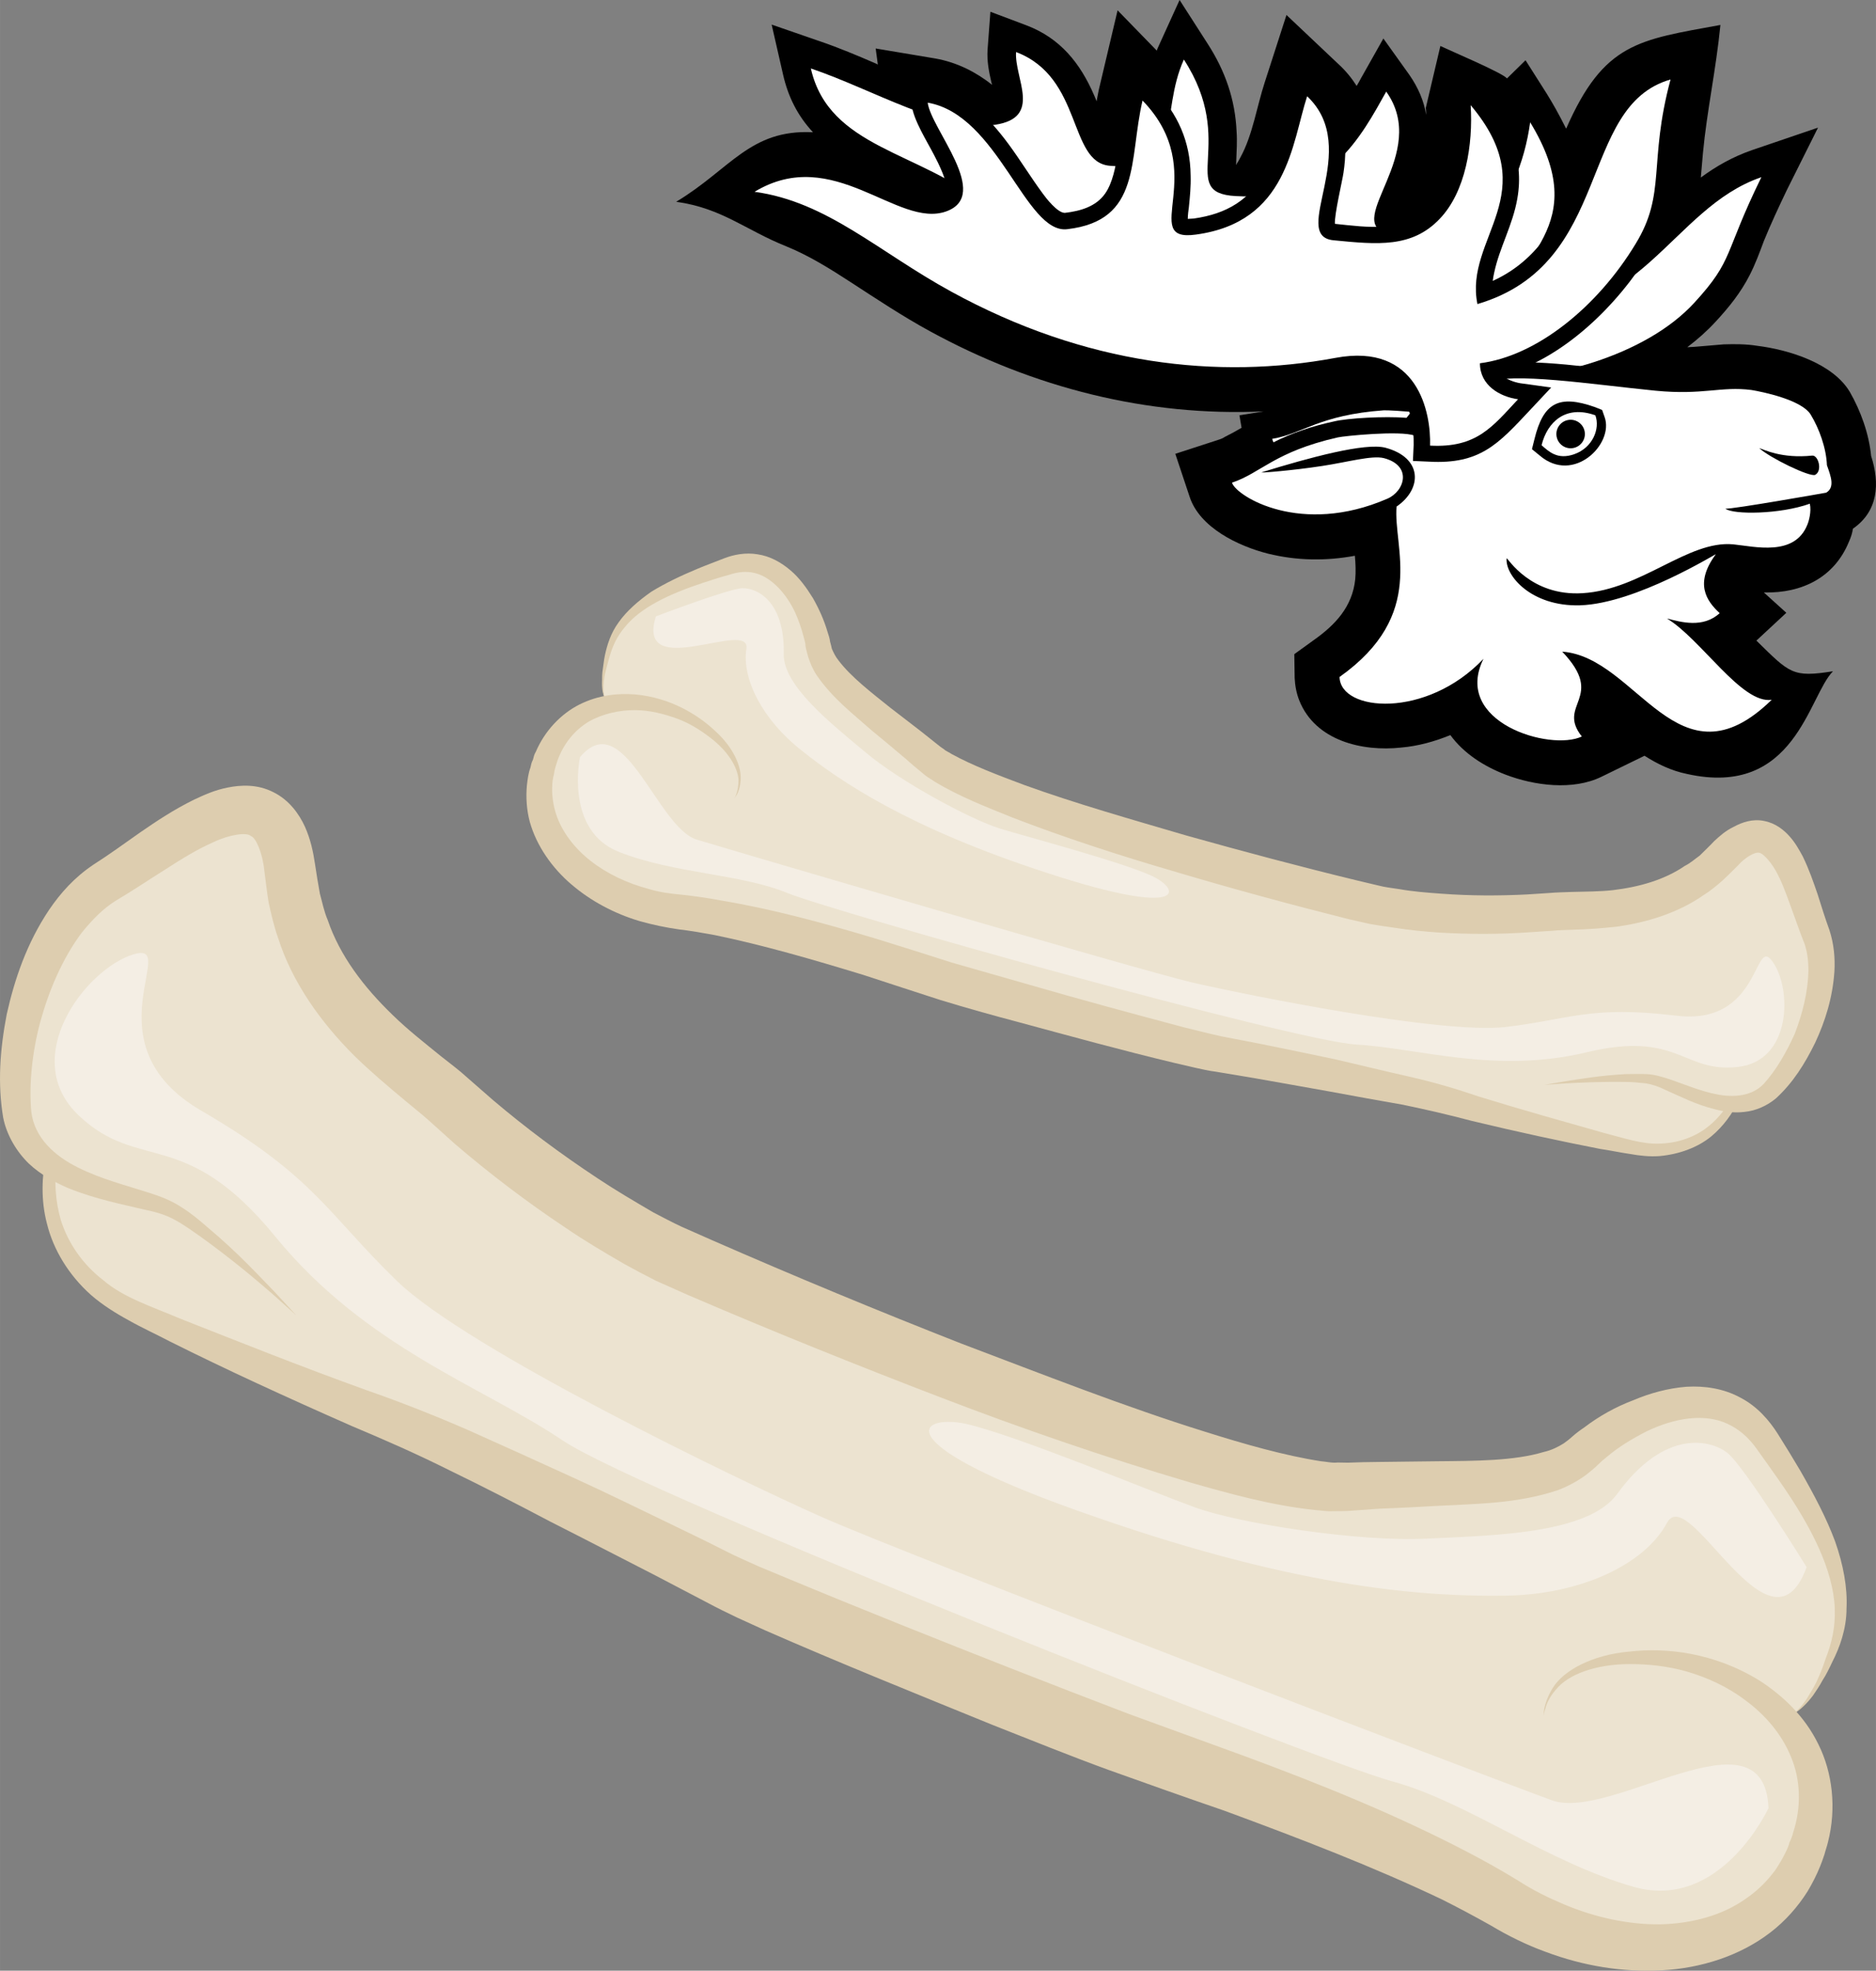
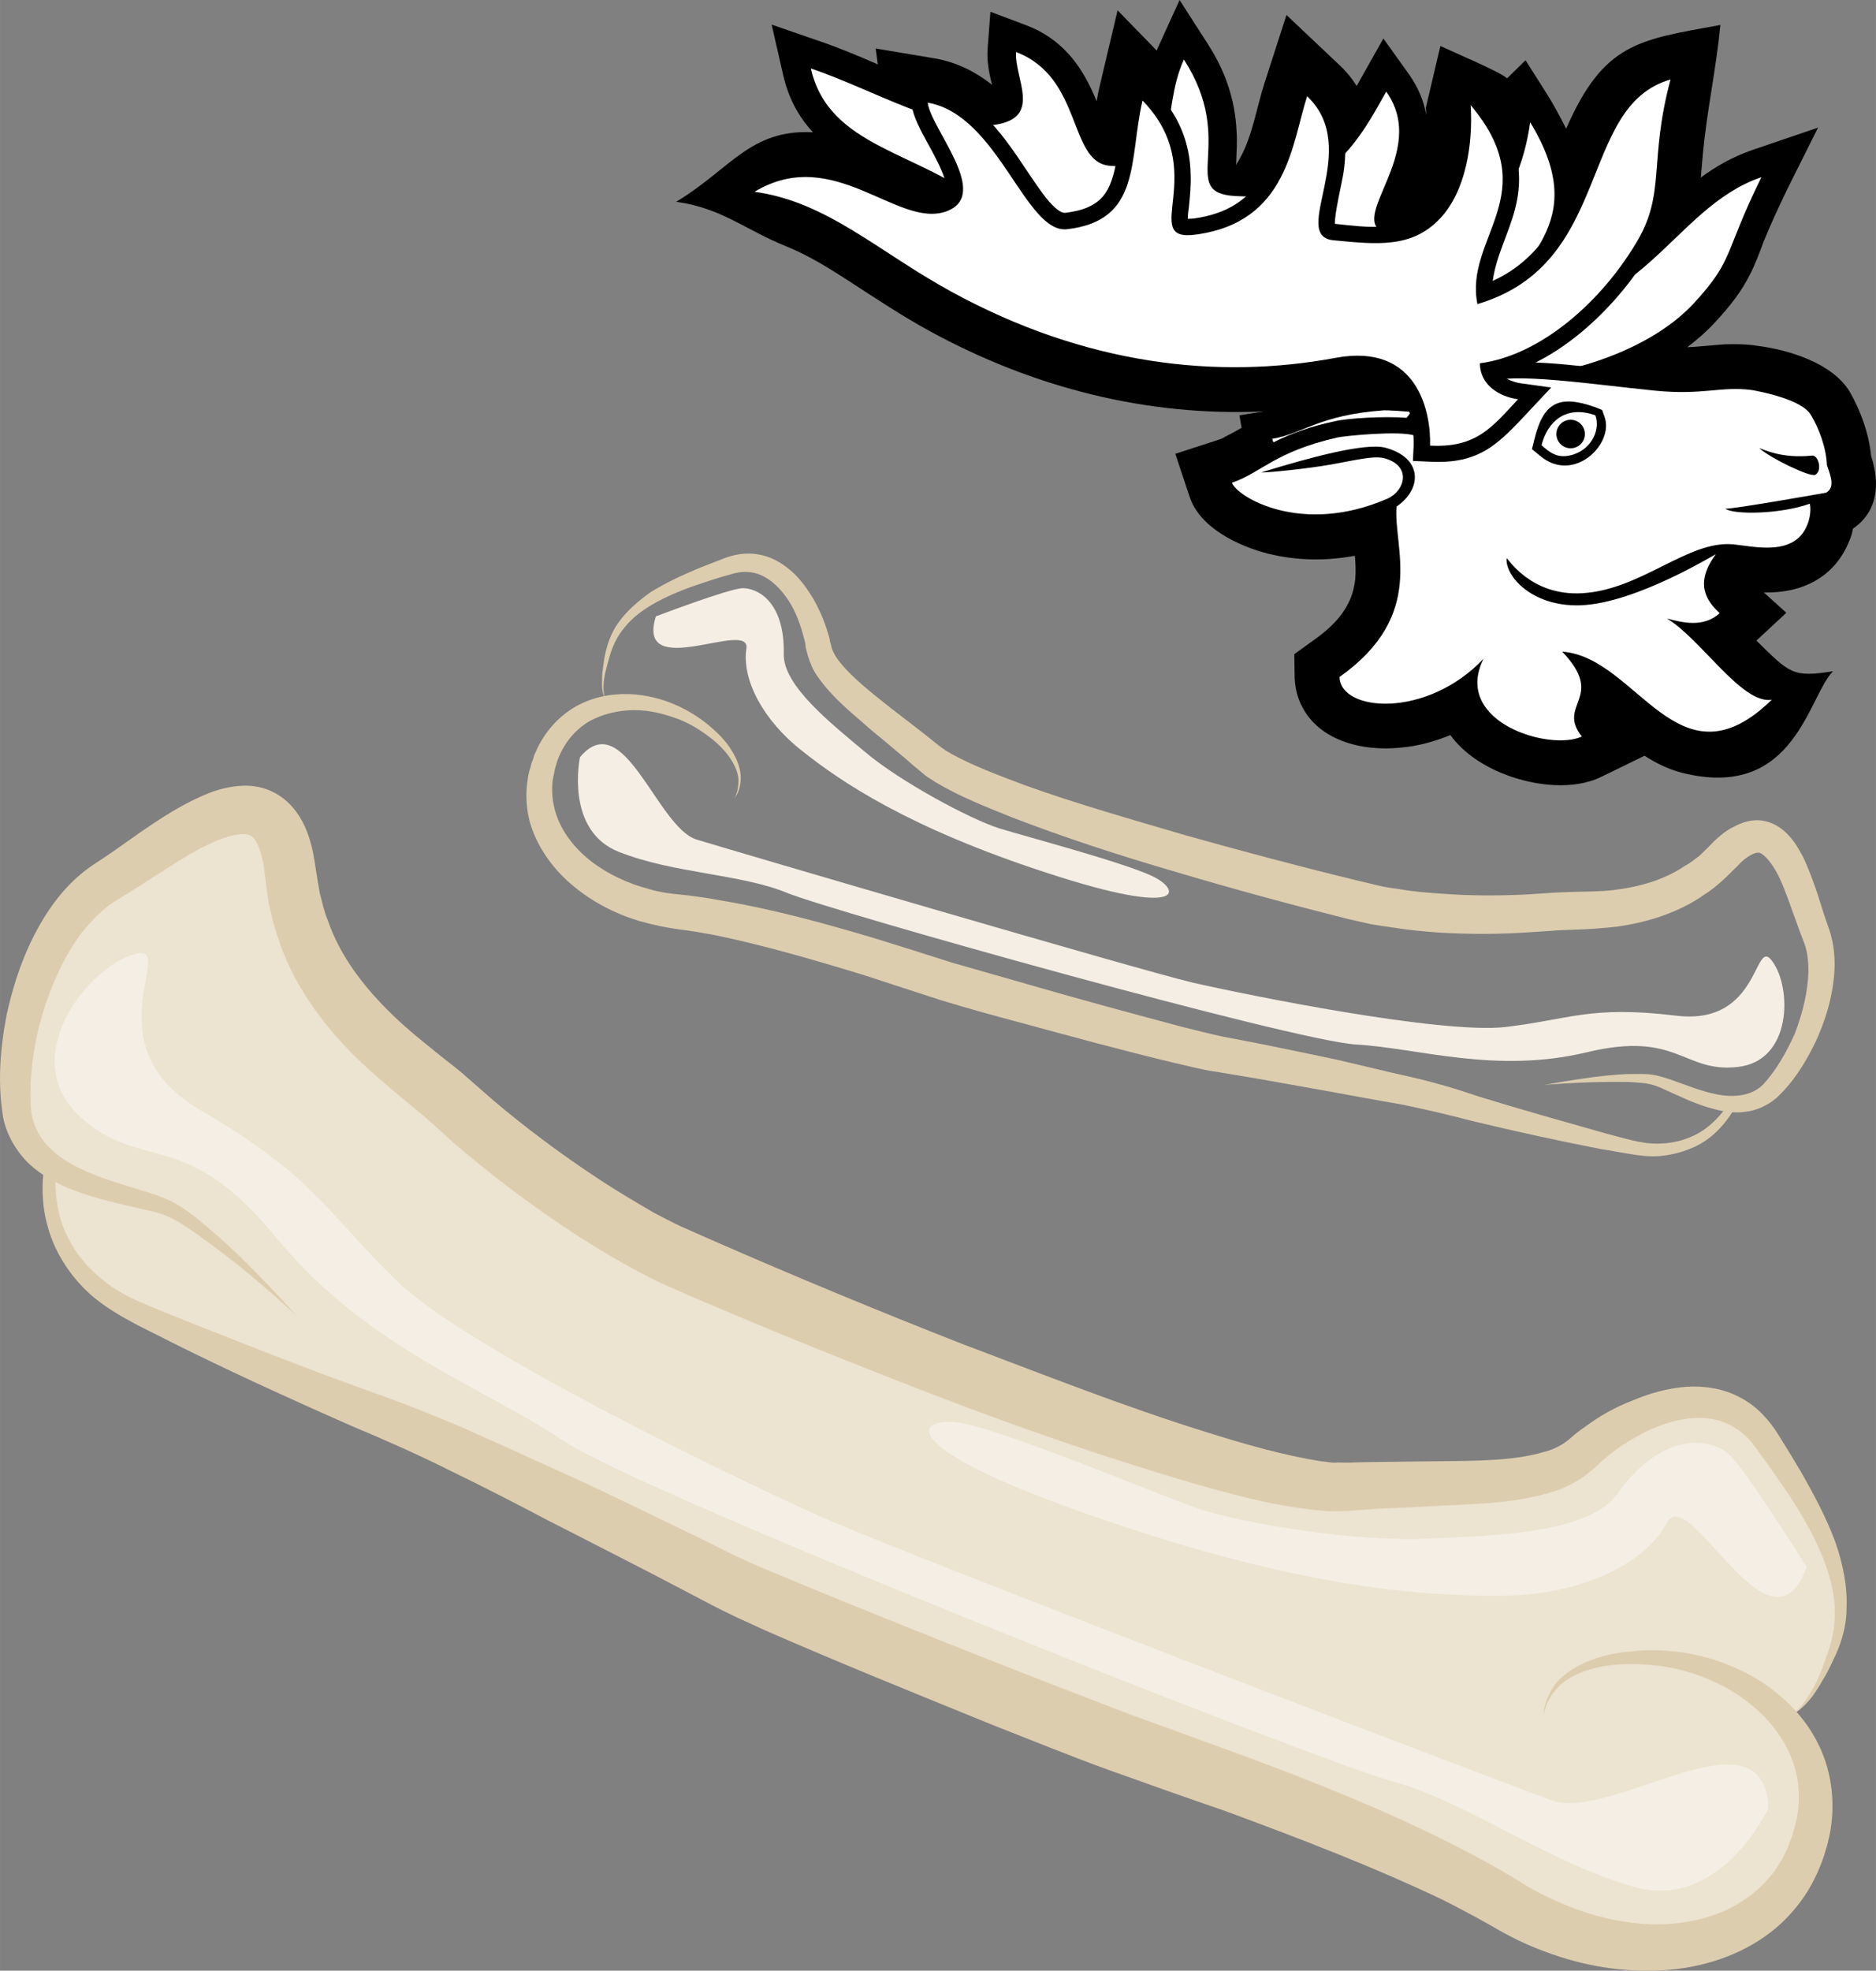
<svg xmlns="http://www.w3.org/2000/svg" xmlns:ns1="http://sodipodi.sourceforge.net/DTD/sodipodi-0.dtd" xmlns:ns2="http://www.inkscape.org/namespaces/inkscape" xml:space="preserve" width="52.656mm" height="55.281mm" version="1.1" style="clip-rule:evenodd;fill-rule:evenodd;image-rendering:optimizeQuality;shape-rendering:geometricPrecision;text-rendering:geometricPrecision" viewBox="0 0 5265.565 5528.129" id="svg54" ns1:docname="3250.svg" ns2:version="0.92.4 (5da689c313, 2019-01-14)">
  <rect x="0" y="0" width="5265.565" height="5528.129" fill="#808080" stroke="none" />
  <ns1:namedview pagecolor="#ffffff" bordercolor="#666666" borderopacity="1" objecttolerance="10" gridtolerance="10" guidetolerance="10" ns2:pageopacity="0" ns2:pageshadow="2" ns2:window-width="640" ns2:window-height="480" id="namedview56" showgrid="false" ns2:zoom="0.2102413" ns2:cx="101.55139" ns2:cy="91.431643" ns2:window-x="0" ns2:window-y="0" ns2:window-maximized="0" ns2:current-layer="svg54" />
  <defs id="defs4">
    <style type="text/css" id="style2">
   
    .fil3 {fill:black}
    .fil5 {fill:black}
    .fil4 {fill:white}
    .fil1 {fill:#DDCDAF;fill-rule:nonzero}
    .fil0 {fill:#ECE3D0;fill-rule:nonzero}
    .fil2 {fill:#F4EEE4;fill-rule:nonzero}
   
  </style>
  </defs>
  <g id="Vrstva_x0020_1" transform="translate(-7813.119,-11741)">
    <g id="_440076096">
-       <path class="fil0" d="m 9718,14299 c 249,26 643,161 754,195 111,35 667,189 753,203 85,13 565,104 664,135 100,31 445,120 524,131 54,8 184,12 264,-125 43,1 85,-11 119,-52 100,-116 160,-309 113,-427 -47,-116 -97,-389 -260,-215 -164,174 -380,145 -492,156 -191,17 -366,1 -464,-16 -97,-18 -1103,-272 -1270,-415 -168,-142 -297,-221 -313,-316 -15,-94 -101,-275 -251,-225 -150,49 -296,106 -334,230 -39,123 -9,151 -9,151 l 14,6 c -85,14 -159,68 -191,170 -63,205 131,388 379,414 z" id="path7" ns2:connector-curvature="0" style="fill:#ece3d0;fill-rule:nonzero" />
      <path class="fil1" d="m 9417,14222 c -54,-46 -98,-108 -117,-176 -9,-34 -11,-69 -8,-102 2,-17 4,-34 10,-50 2,-8 2,-12 7,-22 2,-8 4,-16 8,-22 25,-59 71,-107 123,-133 52,-26 107,-32 156,-28 99,9 176,57 224,102 52,47 75,101 72,138 -1,19 -6,32 -10,40 -5,8 -8,12 -8,12 0,0 3,-4 6,-13 3,-8 6,-22 6,-39 -2,-35 -29,-81 -81,-120 -26,-20 -56,-39 -91,-52 -36,-13 -76,-24 -120,-24 -43,0 -89,10 -128,32 -40,24 -71,62 -88,109 -2,6 -4,12 -6,19 -1,3 -3,12 -4,19 -3,12 -5,24 -5,37 -1,25 3,51 11,76 16,49 52,96 97,131 46,36 103,63 164,79 30,9 60,13 94,16 35,4 72,9 108,16 144,24 287,63 431,106 72,22 144,45 216,68 72,21 145,41 217,62 145,42 293,82 436,120 l 53,13 c 17,4 32,8 51,12 37,7 73,14 109,21 73,15 143,29 213,44 69,16 138,33 205,48 67,15 135,35 196,56 123,38 242,71 351,102 55,14 107,32 155,30 49,-1 94,-16 130,-42 30,-22 52,-49 69,-77 8,0 16,0 24,-1 -17,35 -42,71 -77,100 -38,31 -90,50 -145,55 -27,2 -56,-1 -83,-6 -28,-4 -55,-10 -83,-14 -113,-22 -233,-48 -362,-79 -64,-17 -125,-31 -192,-45 -68,-12 -136,-24 -205,-37 -71,-13 -142,-25 -214,-38 -36,-6 -71,-12 -108,-18 -18,-2 -38,-7 -57,-11 l -56,-13 c -147,-35 -292,-75 -440,-115 -72,-19 -147,-40 -219,-62 -72,-23 -144,-47 -215,-70 -141,-43 -282,-84 -418,-112 -33,-6 -66,-12 -101,-16 -35,-5 -74,-13 -109,-23 -71,-21 -137,-56 -192,-103 z" id="path9" ns2:connector-curvature="0" style="fill:#ddcdaf;fill-rule:nonzero" />
      <path class="fil1" d="m 12148,14784 c 0,0 21,-1 60,-4 39,-2 96,-5 168,-4 19,0 38,2 57,4 18,3 36,9 56,19 39,17 83,40 135,53 26,7 55,12 86,8 31,-3 63,-17 88,-38 48,-44 81,-97 110,-156 28,-60 49,-126 54,-200 2,-37 -1,-76 -14,-116 -12,-33 -22,-65 -33,-100 -12,-35 -24,-70 -42,-107 -10,-18 -20,-37 -37,-56 -15,-17 -39,-37 -71,-43 -32,-7 -63,4 -85,16 -23,11 -40,26 -56,41 -12,13 -27,27 -40,40 -14,10 -26,21 -42,29 -57,39 -127,59 -202,68 -36,4 -75,4 -115,5 -21,1 -41,1 -64,3 l -61,4 c -79,4 -159,4 -240,-2 -41,-3 -81,-6 -120,-13 -20,-3 -39,-5 -58,-10 l -59,-14 c -161,-39 -322,-82 -479,-126 -157,-46 -312,-90 -456,-142 -72,-27 -144,-54 -204,-87 -7,-5 -16,-8 -21,-13 -6,-4 -12,-8 -19,-14 -15,-12 -30,-24 -44,-35 -30,-23 -58,-45 -87,-67 -55,-44 -111,-87 -146,-133 -9,-11 -14,-22 -19,-33 -1,-6 -3,-12 -5,-20 -1,-9 -4,-18 -7,-27 -10,-34 -24,-65 -41,-95 -18,-29 -38,-57 -63,-78 -27,-23 -58,-40 -92,-45 -34,-6 -68,1 -94,11 -25,10 -50,19 -74,29 -48,20 -92,41 -131,65 -37,26 -69,54 -91,85 -23,31 -33,65 -39,93 -3,14 -4,27 -6,39 -2,12 -2,23 -2,33 -1,20 2,36 6,44 3,10 7,14 7,14 0,0 -4,-4 -6,-13 -3,-11 -4,-25 -2,-45 1,-9 3,-20 6,-31 3,-11 6,-24 10,-37 8,-28 20,-56 43,-83 44,-55 125,-93 219,-124 24,-8 49,-16 75,-23 24,-8 47,-10 69,-5 44,10 84,51 110,101 13,26 23,55 30,83 2,7 4,14 4,21 1,7 4,18 7,29 6,19 14,38 25,54 45,65 101,107 155,155 28,23 56,46 84,70 14,11 27,24 41,35 7,6 16,13 24,20 9,7 19,12 27,18 70,42 143,70 217,100 148,57 302,107 460,153 158,47 320,91 483,132 l 62,14 c 22,4 44,7 65,10 44,7 86,11 129,14 85,5 170,5 255,-1 l 61,-4 c 18,-2 39,-2 59,-3 40,-1 83,-4 126,-9 84,-12 171,-39 242,-89 18,-11 36,-26 53,-41 15,-14 28,-27 42,-41 22,-25 49,-38 58,-36 10,-1 32,22 48,50 16,28 28,61 40,94 12,32 24,68 37,101 11,25 15,55 15,85 -1,61 -17,122 -38,177 -24,54 -54,105 -88,142 -33,34 -83,38 -130,29 -47,-9 -91,-28 -132,-42 -21,-7 -44,-14 -66,-15 -21,-1 -40,0 -59,0 -73,4 -129,14 -169,20 -38,7 -59,10 -59,10 z" id="path11" ns2:connector-curvature="0" style="fill:#ddcdaf;fill-rule:nonzero" />
      <path class="fil2" d="m 9441,13865 c 0,0 -44,206 110,266 155,61 341,61 472,115 131,53 1419,414 1596,425 176,10 391,83 647,22 257,-62 271,58 424,41 153,-16 153,-221 98,-296 -53,-75 -31,182 -271,152 -241,-29 -299,11 -479,32 -180,20 -717,-88 -879,-125 -162,-39 -1279,-367 -1391,-401 -111,-35 -204,-378 -327,-231 z" id="path13" ns2:connector-curvature="0" style="fill:#f4eee4;fill-rule:nonzero" />
      <path class="fil2" d="m 9654,13470 c 0,0 205,-78 243,-79 39,-1 119,34 116,185 -2,88 132,194 229,275 97,82 294,188 377,214 82,25 343,94 427,133 84,39 98,120 -293,-8 -391,-127 -581,-257 -689,-343 -109,-85 -169,-200 -156,-286 14,-86 -312,96 -254,-91 z" id="path15" ns2:connector-curvature="0" style="fill:#f4eee4;fill-rule:nonzero" />
      <path class="fil0" d="m 12883,16932 c 56,-153 16,-287 -74,-383 l 23,6 c 0,0 62,-7 129,-192 68,-186 -57,-389 -194,-588 -137,-199 -407,-58 -513,43 -106,100 -336,76 -670,94 -335,18 -1791,-601 -1925,-670 -134,-69 -361,-211 -577,-409 -127,-116 -416,-280 -453,-642 -38,-362 -350,-77 -516,22 -165,99 -271,389 -256,623 5,79 44,133 97,171 -30,240 133,356 204,396 108,59 608,270 757,325 150,54 814,385 932,447 117,63 932,389 1099,450 167,61 771,260 1097,459 325,197 729,155 840,-152 z" id="path17" ns2:connector-curvature="0" style="fill:#ece3d0;fill-rule:nonzero" />
      <path class="fil1" d="m 12478,17268 c 109,-6 218,-40 304,-106 42,-32 78,-73 105,-116 13,-22 25,-45 35,-70 4,-10 7,-18 12,-33 3,-12 7,-22 10,-35 24,-94 13,-194 -27,-274 -39,-80 -101,-137 -164,-178 -129,-80 -265,-94 -367,-82 -104,9 -184,53 -214,101 -15,24 -21,44 -24,57 -3,15 -2,22 -2,22 0,0 0,-8 5,-21 3,-13 12,-33 29,-52 33,-42 110,-72 208,-72 50,0 104,5 160,21 55,16 114,42 166,82 53,39 100,93 126,157 27,64 30,140 6,213 -2,9 -6,19 -10,27 -1,6 -7,20 -11,28 -8,17 -18,33 -29,50 -23,31 -51,59 -84,81 -65,46 -150,69 -239,71 -89,1 -182,-19 -270,-56 -45,-19 -86,-39 -131,-68 -44,-27 -94,-55 -144,-81 -198,-103 -408,-188 -622,-267 -108,-39 -216,-79 -324,-118 -107,-41 -214,-82 -321,-124 -214,-84 -430,-170 -639,-257 l -77,-32 c -25,-11 -47,-21 -73,-33 -51,-26 -102,-51 -152,-75 -102,-49 -201,-98 -300,-143 -98,-45 -196,-89 -292,-132 -96,-42 -196,-81 -288,-113 -186,-67 -361,-137 -521,-200 -80,-34 -159,-59 -215,-107 -60,-46 -100,-106 -120,-169 -16,-55 -18,-108 -13,-159 -10,-6 -20,-14 -29,-23 -11,58 -15,124 3,192 18,73 61,144 124,200 31,27 69,51 106,71 37,21 75,38 115,59 156,78 326,156 510,237 95,40 182,78 276,125 93,45 188,94 283,144 97,49 195,100 293,150 49,26 100,52 149,78 24,13 53,27 80,40 l 79,36 c 210,92 424,178 640,266 107,42 215,86 325,126 109,39 216,77 324,114 212,78 420,158 611,249 46,23 91,47 139,74 45,27 99,54 152,73 106,40 218,58 327,52 z" id="path19" ns2:connector-curvature="0" style="fill:#ddcdaf;fill-rule:nonzero" />
      <path class="fil1" d="m 8645,15431 c 0,0 -24,-22 -68,-61 -45,-39 -112,-96 -201,-160 -23,-16 -46,-33 -72,-47 -25,-14 -52,-22 -86,-29 -63,-15 -136,-29 -213,-60 -37,-16 -77,-37 -111,-69 -34,-33 -62,-79 -72,-129 -16,-96 -9,-191 10,-290 22,-98 56,-199 119,-293 32,-47 71,-91 125,-127 44,-28 85,-58 132,-91 45,-31 93,-63 150,-91 28,-13 58,-27 95,-34 35,-7 82,-10 127,13 45,22 73,62 89,97 16,36 23,70 28,103 4,27 9,58 14,85 7,25 11,48 22,74 34,100 101,188 183,267 41,40 87,76 135,115 25,20 50,38 75,61 l 71,62 c 92,78 190,151 293,219 51,34 104,65 157,96 27,14 53,28 79,40 l 86,38 c 231,101 465,198 697,289 233,88 461,178 686,248 111,35 223,67 326,83 13,1 26,4 38,4 11,-1 22,0 37,0 29,-1 57,-2 85,-2 56,-1 112,-1 167,-2 107,-1 215,-1 298,-26 22,-5 40,-14 56,-24 7,-5 14,-10 24,-19 10,-9 22,-18 34,-26 42,-32 89,-58 137,-76 47,-20 98,-34 150,-38 51,-3 105,5 152,31 46,24 80,63 104,101 22,35 43,69 63,103 39,68 74,134 98,199 23,65 35,130 32,188 0,58 -20,111 -39,148 -9,19 -18,38 -28,53 -9,17 -19,31 -27,43 -18,24 -36,40 -49,48 -13,9 -21,10 -21,10 0,0 8,-2 20,-11 12,-10 27,-27 41,-52 8,-13 17,-28 24,-45 7,-15 14,-34 21,-55 16,-41 27,-85 25,-139 -4,-107 -65,-228 -152,-353 -22,-31 -44,-63 -68,-96 -23,-32 -49,-54 -81,-69 -64,-30 -148,-17 -227,21 -39,20 -78,43 -112,72 -9,7 -17,14 -25,22 -8,8 -21,19 -34,29 -25,18 -53,33 -81,43 -113,37 -222,37 -332,43 -54,3 -109,6 -165,8 -27,2 -55,4 -84,6 -13,1 -30,1 -48,1 -16,1 -32,-2 -48,-3 -124,-13 -238,-45 -354,-78 -233,-69 -467,-149 -701,-239 -235,-90 -471,-185 -706,-286 l -90,-40 c -30,-15 -60,-31 -89,-47 -57,-33 -113,-66 -167,-103 -108,-72 -212,-151 -310,-235 l -70,-63 c -20,-18 -44,-37 -68,-57 -48,-40 -98,-82 -144,-127 -93,-93 -174,-205 -214,-332 -11,-31 -19,-66 -26,-98 -5,-31 -8,-59 -12,-89 -5,-50 -24,-93 -38,-97 -11,-11 -60,-4 -104,17 -46,20 -91,48 -136,77 -45,28 -92,60 -138,87 -36,22 -68,55 -97,91 -55,74 -92,163 -116,250 -23,86 -32,177 -25,252 9,73 66,124 131,156 66,33 135,50 200,71 32,10 65,23 93,42 27,17 49,36 71,55 86,72 145,137 187,180 40,43 62,67 62,67 z" id="path21" ns2:connector-curvature="0" style="fill:#ddcdaf;fill-rule:nonzero" />
      <path class="fil2" d="m 12777,16813 c 0,0 -134,290 -378,221 -243,-69 -470,-240 -678,-296 -209,-57 -2105,-806 -2328,-956 -224,-151 -552,-260 -807,-572 -254,-311 -382,-179 -552,-340 -170,-161 19,-411 154,-452 134,-40 -131,251 189,438 320,186 353,287 551,479 199,192 953,555 1184,658 230,104 1891,738 2057,798 166,61 596,-270 608,22 z" id="path23" ns2:connector-curvature="0" style="fill:#f4eee4;fill-rule:nonzero" />
      <path class="fil2" d="m 12884,16137 c 0,0 -175,-283 -222,-320 -46,-37 -176,-70 -310,115 -81,111 -341,116 -533,125 -193,10 -531,-43 -653,-88 -124,-45 -504,-203 -642,-234 -139,-29 -230,57 363,261 591,206 942,224 1153,221 209,-3 389,-87 452,-204 62,-117 290,404 392,124 z" id="path25" ns2:connector-curvature="0" style="fill:#f4eee4;fill-rule:nonzero" />
    </g>
    <g id="_710880824">
      <path class="fil3" d="m 12587,12239 c 2,-23 4,-46 6,-69 11,-117 37,-236 49,-359 -229,42 -327,49 -433,291 -42,-84 -64,-112 -114,-192 l -52,51 c -13,-16 -158,-77 -187,-91 l -41,174 c 1,6 1,13 1,19 -6,-38 -22,-76 -47,-112 l -73,-102 -62,110 c -4,8 -9,16 -13,23 -14,-22 -31,-43 -52,-62 l -145,-137 -61,189 c -22,67 -34,148 -68,210 -4,8 -8,15 -13,22 1,-4 1,-8 1,-11 1,-28 3,-55 1,-83 -4,-90 -32,-170 -81,-246 l -79,-123 -61,134 c -1,2 -2,5 -3,8 l -110,-113 -53,224 c -2,10 -4,21 -6,31 -3,-7 -5,-13 -7,-17 -39,-90 -95,-160 -190,-196 l -101,-38 -8,107 c -2,32 4,62 11,92 1,2 1,4 2,6 -46,-36 -98,-63 -160,-74 l -167,-28 6,45 c -2,-1 -4,-2 -6,-3 -51,-22 -103,-44 -156,-62 l -136,-47 32,140 c 14,62 41,116 84,162 -177,-9 -232,104 -384,195 129,18 194,79 309,125 64,26 123,63 180,100 74,48 146,96 223,138 291,159 611,240 937,225 l -68,11 6,35 c -15,9 -30,17 -46,25 -6,4 -13,7 -20,9 l -120,39 40,120 c 28,87 137,139 220,160 81,20 163,21 244,6 2,22 3,45 1,66 -8,77 -56,128 -117,171 l -54,39 1,67 c 1,21 5,43 13,63 45,113 177,144 286,132 47,-4 94,-17 138,-35 38,52 95,88 155,111 81,31 189,45 269,6 l 121,-59 c 36,23 75,42 119,51 304,68 341,-219 410,-288 -114,18 -121,6 -215,-86 l 84,-78 -63,-57 c 1,0 2,0 2,0 105,2 196,-42 237,-143 5,-11 9,-23 11,-36 71,-49 76,-127 51,-204 -6,-62 -29,-126 -60,-180 -48,-80 -171,-118 -260,-129 -31,-5 -62,-5 -94,-4 -27,2 -55,5 -83,7 -7,0 -13,1 -19,1 29,-22 56,-46 79,-71 38,-41 71,-82 96,-131 16,-31 28,-64 40,-96 20,-49 42,-96 65,-144 l 87,-174 -185,63 c -55,19 -102,46 -144,77 z" id="path28" ns2:connector-curvature="0" style="fill:#000000" />
      <g id="g50">
        <path class="fil4" d="m 12757,12238 c -107,218 -76,230 -188,352 -140,153 -417,221 -577,210 -12,61 37,103 86,120 -86,61 -140,112 -268,79 21,-89 24,-290 -213,-293 -334,-4 -690,-115 -1021,-391 -179,-150 -436,-157 -487,-382 177,60 373,180 517,158 134,-20 54,-130 59,-204 188,71 146,309 263,319 212,18 138,-143 208,-298 152,234 -20,374 145,383 260,16 355,-172 423,-293 124,174 -120,362 1,398 118,36 163,50 255,-15 87,-61 133,-187 148,-297 180,295 -48,378 -90,552 409,14 483,-310 739,-398 z" id="path30" ns2:connector-curvature="0" style="fill:#ffffff" />
        <path class="fil4" d="m 11912,12921 c -38,-20 -197,-30 -215,-29 -181,13 -228,66 -313,80 7,43 184,191 460,102 z" id="path32" ns2:connector-curvature="0" style="fill:#ffffff" />
        <path class="fil3" d="m 12297,13656 c 24,17 48,37 69,55 58,49 122,106 199,123 124,28 225,-54 288,-151 -117,-39 -116,-36 -211,-134 -7,-7 -15,-15 -22,-23 18,-6 35,-16 51,-31 l 37,-34 -37,-34 c -39,-35 -37,-60 -5,-104 2,-3 4,-6 5,-9 1,0 2,0 3,0 31,3 61,9 93,9 71,1 134,-23 162,-93 7,-17 12,-40 12,-60 2,-1 4,-1 7,-2 l 7,-1 7,-4 c 50,-29 41,-81 24,-126 -3,-53 -23,-110 -50,-156 -33,-55 -141,-83 -201,-91 -27,-4 -52,-4 -79,-3 -28,2 -56,5 -84,7 -36,2 -71,1 -108,-3 -39,-3 -78,-8 -117,-12 -89,-10 -300,-40 -380,-7 -69,28 -158,77 -206,141 -62,-5 -166,1 -203,10 -61,13 -118,32 -173,60 -33,17 -64,38 -97,55 -10,5 -20,9 -31,13 l -44,14 14,44 c 19,56 113,94 165,107 98,25 200,15 294,-18 2,57 16,116 10,176 -9,101 -69,171 -149,228 l -20,15 v 24 c 0,12 3,24 7,35 31,77 133,90 204,83 64,-7 126,-30 181,-64 2,9 5,18 9,27 26,58 82,96 140,118 58,22 146,36 205,8 l 51,-25 -35,-45 c -8,-10 -14,-18 -11,-30 6,-28 18,-43 19,-77 0,-5 0,-10 0,-15 z" id="path34" ns2:connector-curvature="0" style="fill:#000000" />
        <path class="fil4" d="m 12253,13807 c -89,42 -364,-40 -276,-218 -160,169 -402,149 -404,51 247,-175 150,-364 160,-478 73,-50 73,-137 -31,-165 -56,-15 -212,27 -348,69 -4,2 86,-5 171,-18 72,-11 138,-30 172,-22 81,21 59,93 10,114 -242,105 -423,-6 -436,-45 81,-27 120,-87 297,-127 17,-4 175,-20 216,-5 30,-59 113,-113 200,-149 73,-30 294,5 476,23 134,13 183,-13 269,-2 31,5 143,28 167,70 23,38 43,92 45,141 11,31 23,62 -2,77 -11,2 -260,46 -283,45 22,17 153,16 237,-14 5,22 -3,50 -7,59 -36,90 -148,61 -208,55 -127,-12 -257,127 -423,137 -146,9 -210,-99 -213,-98 -5,48 69,136 206,132 158,-5 384,-147 381,-143 -60,81 -27,130 11,165 -47,43 -109,25 -148,15 96,58 210,241 294,228 -263,257 -377,-120 -588,-135 124,130 -17,147 55,238 z" id="path36" ns2:connector-curvature="0" style="fill:#ffffff" />
        <path class="fil3" d="m 12290,12883 c -102,-36 -145,-12 -170,90 l -7,28 22,18 c 95,81 209,-33 182,-108 l -7,-20 z" id="path38" ns2:connector-curvature="0" style="fill:#000000" />
        <path class="fil4" d="m 12291,12906 c 14,38 -8,91 -59,109 -48,17 -72,-8 -92,-25 16,-65 67,-114 151,-84 z" id="path40" ns2:connector-curvature="0" style="fill:#ffffff" />
        <circle class="fil5" transform="matrix(-0.102,-0.395,-0.395,0.102,12221.6,12958.5)" r="98" id="circle42" cx="0" cy="0" style="fill:#000000" />
        <path class="fil5" d="m 12751,12998 c 29,27 142,82 157,75 21,-11 9,-55 -8,-54 -86,9 -136,-17 -149,-21 z" id="path44" ns2:connector-curvature="0" style="fill:#000000" />
        <path class="fil3" d="m 12029,12794 c 173,-46 326,-199 415,-345 27,-46 45,-91 55,-143 8,-47 10,-96 14,-143 6,-64 17,-125 34,-187 l 21,-78 -78,22 c -277,80 -195,476 -487,609 1,-7 2,-15 4,-23 15,-71 52,-133 65,-208 20,-113 -24,-206 -96,-292 l -90,-107 9,140 c 6,91 -8,216 -74,284 -68,72 -172,55 -260,46 -1,0 -1,0 -1,0 -2,-25 21,-122 24,-143 14,-93 2,-180 -70,-248 l -53,-50 -22,69 c -25,74 -36,153 -73,223 -44,82 -110,121 -202,134 -4,0 -11,1 -17,1 0,-10 2,-26 3,-32 3,-30 6,-59 5,-90 -1,-95 -36,-173 -102,-242 l -58,-60 -20,82 c -12,53 -17,107 -25,161 -6,36 -14,80 -35,110 -26,37 -70,49 -112,54 -1,0 -2,0 -3,0 -20,-2 -50,-40 -60,-54 -34,-46 -63,-94 -97,-140 -55,-74 -123,-144 -218,-160 l -61,-10 8,61 c 5,43 43,102 63,141 10,19 43,83 34,104 -2,5 -11,9 -15,11 -108,38 -304,-197 -546,-52 l -112,68 129,17 c 43,6 85,18 125,34 68,28 132,67 194,107 72,46 142,94 217,135 343,187 722,262 1109,190 66,-13 134,-7 174,53 28,40 38,98 37,146 l -2,45 45,2 c 143,8 194,-49 283,-144 l 60,-64 -87,-12 c -17,-3 -37,-10 -51,-22 z" id="path46" ns2:connector-curvature="0" style="fill:#000000" />
        <path class="fil4" d="m 12502,11964 c -63,235 -11,319 -98,461 -107,177 -278,315 -437,335 0,62 56,94 107,101 -72,77 -116,137 -247,130 3,-91 -33,-290 -266,-246 -328,61 -700,21 -1078,-186 -205,-112 -348,-252 -552,-280 222,-134 401,104 538,55 128,-46 -43,-231 -52,-305 198,34 274,368 391,355 210,-24 173,-195 212,-361 194,200 -14,399 150,376 258,-35 269,-256 312,-388 156,147 -51,392 74,404 123,12 220,22 298,-60 73,-76 94,-209 87,-319 210,249 -19,371 19,558 383,-113 280,-555 542,-630 z" id="path48" ns2:connector-curvature="0" style="fill:#ffffff" />
      </g>
    </g>
  </g>
</svg>